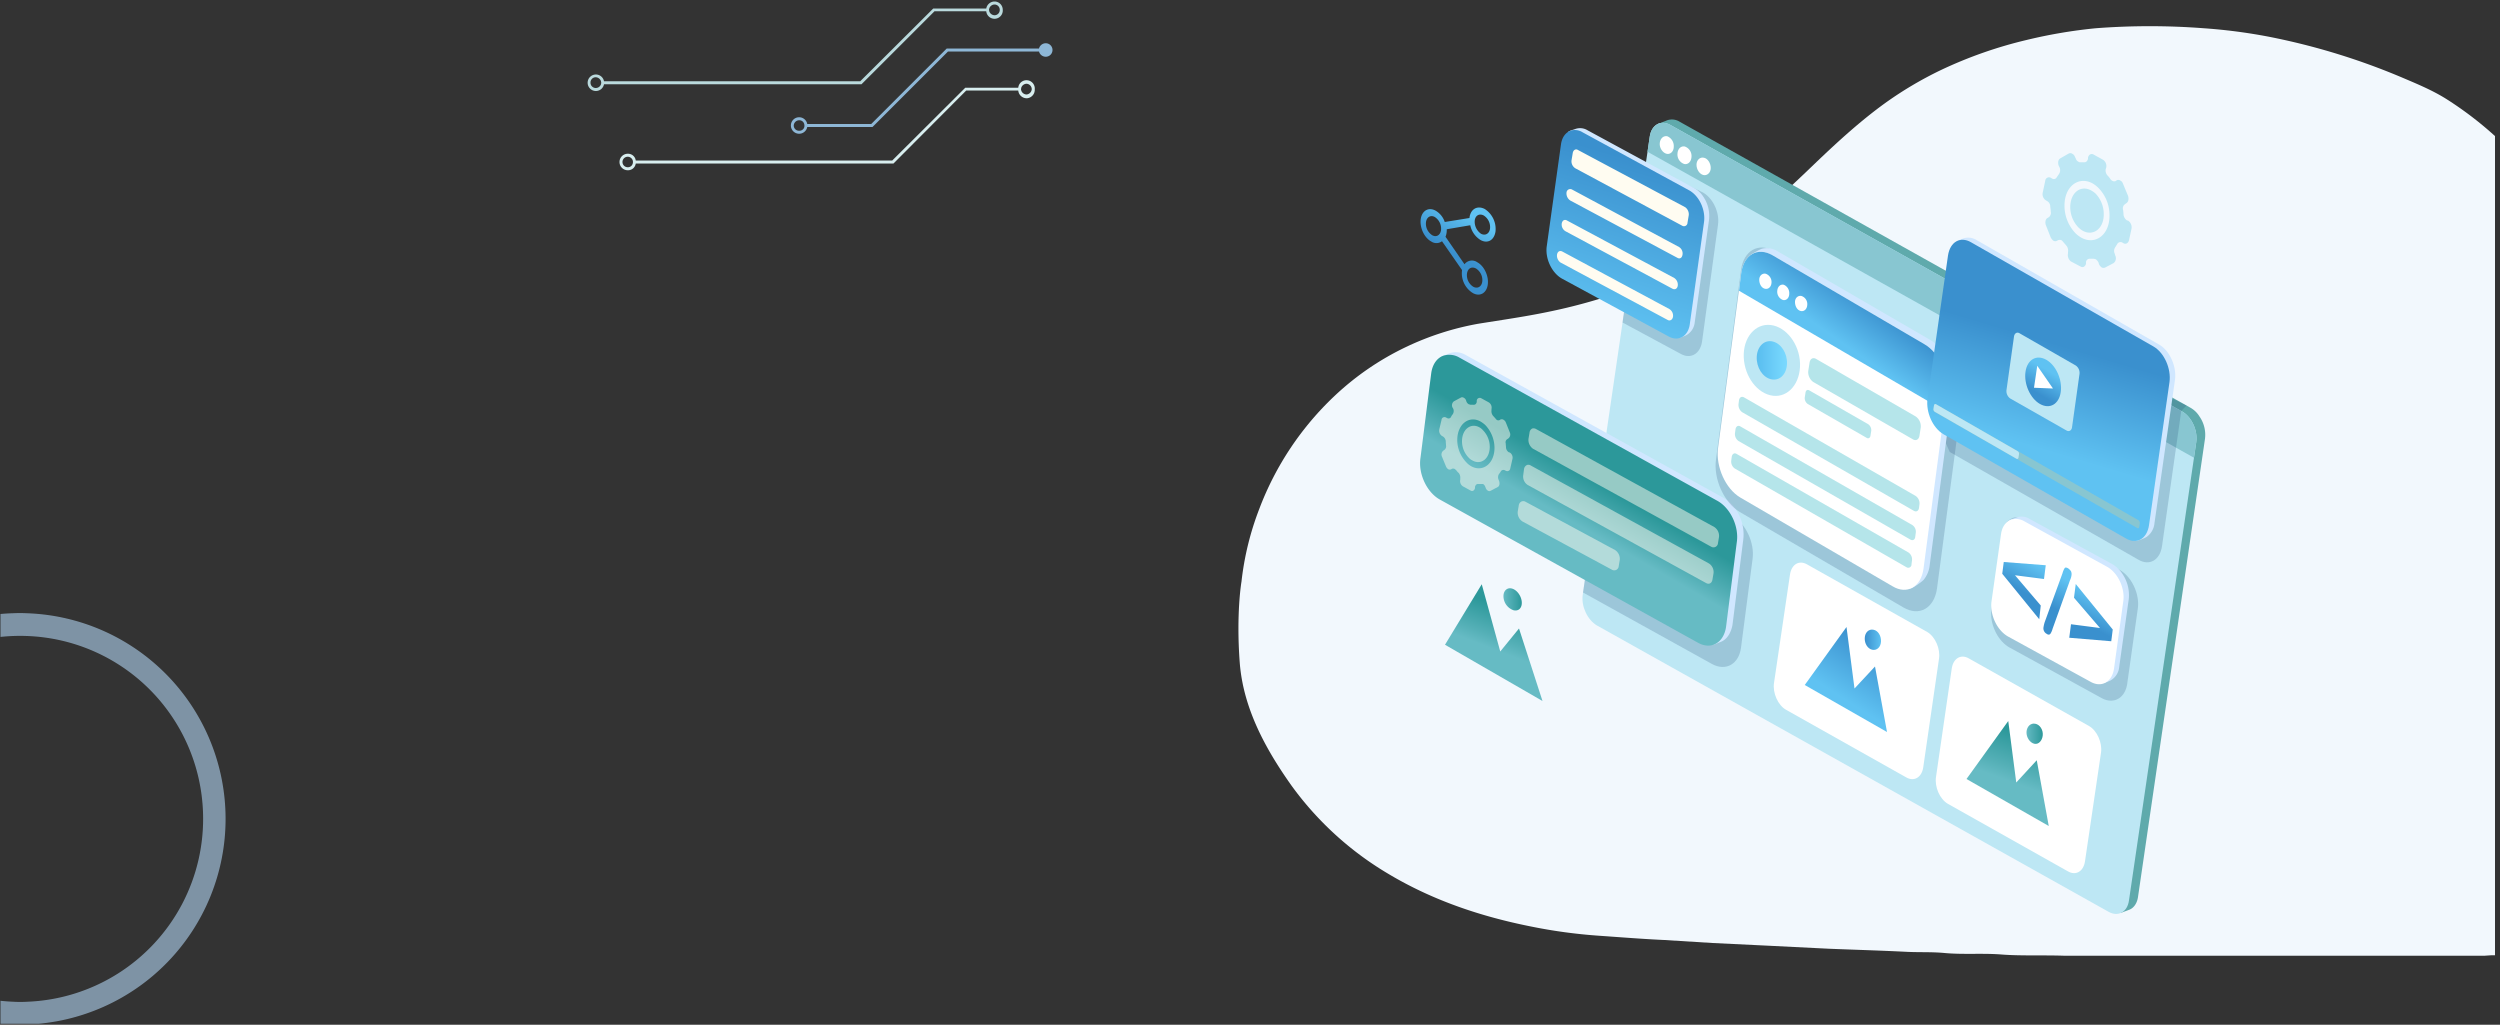
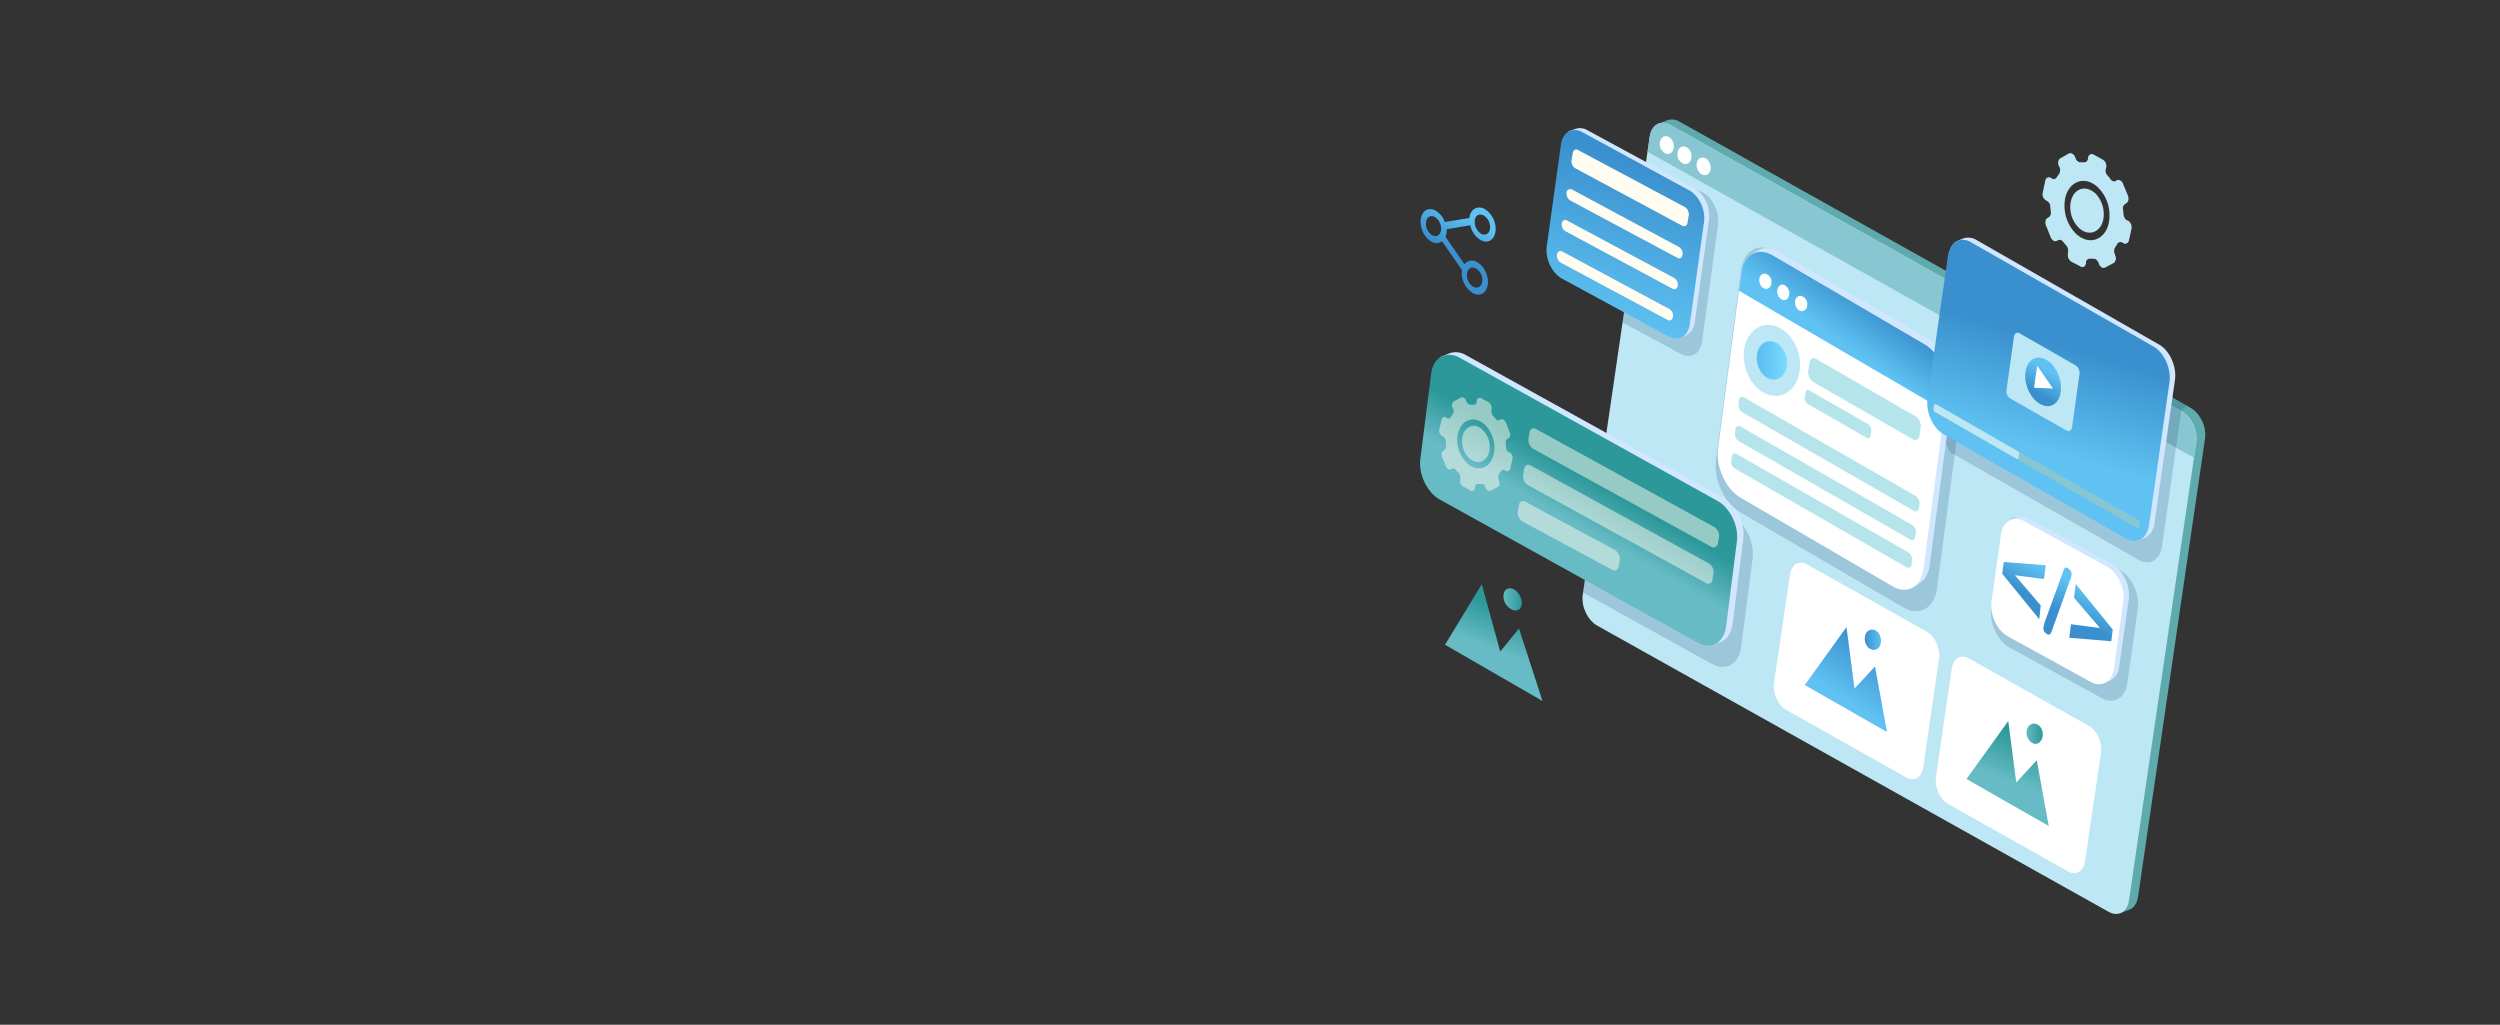
<svg xmlns="http://www.w3.org/2000/svg" xmlns:xlink="http://www.w3.org/1999/xlink" id="Layer_1" data-name="Layer 1" viewBox="0 0 1000 409.9">
  <rect x="0" y="0" width="1000" height="409.9" fill="#333333" stroke="none" />
  <defs>
    <style>.cls-1{fill:none;}.cls-2{clip-path:url(#clip-path);}.cls-3{fill:#8eb7d6;}.cls-4{fill:#badadd;}.cls-5{fill:#d8eeef;}.cls-6{fill:#b1d4f2;opacity:0.6;}.cls-12,.cls-15,.cls-6{isolation:isolate;}.cls-7{fill:#f2f8fd;}.cls-8{fill:#5faaac;}.cls-10,.cls-11,.cls-12,.cls-13,.cls-14,.cls-15,.cls-16,.cls-17,.cls-18,.cls-19,.cls-20,.cls-21,.cls-22,.cls-23,.cls-24,.cls-25,.cls-26,.cls-27,.cls-28,.cls-29,.cls-30,.cls-8,.cls-9{fill-rule:evenodd;}.cls-9{fill:#bde7f4;}.cls-10{fill:#88c6d1;}.cls-11{fill:#fff;}.cls-12{fill:#1a4272;opacity:0.2;}.cls-13{fill:#d0e7ff;}.cls-14{fill:url(#linear-gradient);}.cls-15,.cls-17{fill:#fffcf1;}.cls-15{opacity:0.5;}.cls-16{fill:url(#linear-gradient-2);}.cls-18{fill:url(#linear-gradient-3);}.cls-19{fill:url(#linear-gradient-4);}.cls-20{fill:url(#linear-gradient-5);}.cls-21{fill:url(#linear-gradient-6);}.cls-22{fill:url(#linear-gradient-7);}.cls-23{fill:url(#linear-gradient-8);}.cls-24{fill:url(#linear-gradient-9);}.cls-25{fill:#b5e5ea;}.cls-26{fill:url(#linear-gradient-10);}.cls-27{fill:url(#linear-gradient-11);}.cls-28{fill:url(#linear-gradient-12);}.cls-29{fill:url(#linear-gradient-13);}.cls-30{fill:url(#linear-gradient-14);}</style>
    <clipPath id="clip-path">
-       <rect class="cls-1" x="0.2" y="0.5" width="997.8" height="409" />
-     </clipPath>
+       </clipPath>
    <linearGradient id="linear-gradient" x1="627.05" y1="204.35" x2="636.11" y2="220.03" gradientTransform="matrix(1, 0, 0, -1, 0, 412)" gradientUnits="userSpaceOnUse">
      <stop offset="0" stop-color="#66bbc4" />
      <stop offset="0.28" stop-color="#55b0b7" />
      <stop offset="1" stop-color="#2c989a" />
    </linearGradient>
    <linearGradient id="linear-gradient-2" x1="658.74" y1="346.41" x2="639.44" y2="283.02" gradientTransform="matrix(1, 0, 0, -1, 0, 412)" gradientUnits="userSpaceOnUse">
      <stop offset="0" stop-color="#3a90ce" />
      <stop offset="1" stop-color="#5fc2f2" />
    </linearGradient>
    <linearGradient id="linear-gradient-3" x1="821.63" y1="168.76" x2="827.29" y2="179.76" xlink:href="#linear-gradient-2" />
    <linearGradient id="linear-gradient-4" x1="753.49" y1="152.19" x2="739.86" y2="131" xlink:href="#linear-gradient-2" />
    <linearGradient id="linear-gradient-5" x1="745.93" y1="156.11" x2="752.42" y2="156.11" xlink:href="#linear-gradient-2" />
    <linearGradient id="linear-gradient-6" x1="805.85" y1="98.76" x2="812.4" y2="116.77" xlink:href="#linear-gradient" />
    <linearGradient id="linear-gradient-7" x1="810.64" y1="118.52" x2="817.13" y2="118.52" xlink:href="#linear-gradient" />
    <linearGradient id="linear-gradient-8" x1="747.72" y1="291.59" x2="736.26" y2="275.3" xlink:href="#linear-gradient-2" />
    <linearGradient id="linear-gradient-9" x1="702.71" y1="267.84" x2="714.85" y2="267.84" gradientTransform="matrix(1, 0, 0, -1, 0, 412)" gradientUnits="userSpaceOnUse">
      <stop offset="0" stop-color="#59bdef" />
      <stop offset="1" stop-color="#7bdaff" />
    </linearGradient>
    <linearGradient id="linear-gradient-10" x1="824.78" y1="273.76" x2="812.66" y2="233.38" xlink:href="#linear-gradient-2" />
    <linearGradient id="linear-gradient-11" x1="814.65" y1="254.86" x2="819.72" y2="263.49" xlink:href="#linear-gradient-2" />
    <linearGradient id="linear-gradient-12" x1="581.4" y1="310.87" x2="589.5" y2="324.48" xlink:href="#linear-gradient-2" />
    <linearGradient id="linear-gradient-13" x1="600.67" y1="151.06" x2="606.74" y2="166.73" xlink:href="#linear-gradient" />
    <linearGradient id="linear-gradient-14" x1="601.39" y1="172.22" x2="608.75" y2="172.22" xlink:href="#linear-gradient" />
  </defs>
  <title>bt-pro-hero</title>
  <g class="cls-2">
    <g id="_3_lines_horizontal" data-name=" 3 lines horizontal">
      <path class="cls-3" d="M415.6,19.4H378.7L348.5,49.6H322.9a3.3,3.3,0,1,0,0,1.2H349l30.2-30.2h36.4a2.8,2.8,0,0,0,2.7,2.1,2.7,2.7,0,0,0,0-5.4A2.8,2.8,0,0,0,415.6,19.4ZM319.7,52.3a2.1,2.1,0,0,1-2.2-2h0a2.2,2.2,0,0,1,2.2-2.2h0a2,2,0,0,1,2,1.6,2.4,2.4,0,0,1,0,1.2A2,2,0,0,1,319.7,52.3Z" />
      <path class="cls-4" d="M394.5,3.4H373.3L344.1,32.5H241.6a3.3,3.3,0,1,0,0,1.2h103L373.8,4.5h20.7a3.3,3.3,0,0,0,6.6-.6A3.3,3.3,0,0,0,397.8.6,3.4,3.4,0,0,0,394.5,3.4ZM238.3,35.2a2.1,2.1,0,0,1-2.1-2.1h0a2.1,2.1,0,0,1,2-2.2h.1a2.3,2.3,0,0,1,2.1,1.6c0,.2.1.4.1.6s-.1.4-.1.6A2.2,2.2,0,0,1,238.3,35.2ZM399.9,3.9a2.1,2.1,0,0,1-2,2.2h-.1a2.3,2.3,0,0,1-2.1-1.6c0-.2-.1-.4-.1-.6s.1-.3.1-.5a2.3,2.3,0,0,1,2.1-1.6,2.1,2.1,0,0,1,2.1,2.1Z" />
      <path class="cls-5" d="M407.3,35.1H386.1L356.9,64.2H254.3a3.1,3.1,0,0,0-3.2-2.7,3.3,3.3,0,1,0,0,6.6h0a3.1,3.1,0,0,0,3.2-2.7H357.4l29.1-29.2h20.8a3.4,3.4,0,0,0,3.6,3.1,3.4,3.4,0,0,0,3-3.6,3.3,3.3,0,0,0-6.6-.6ZM251.1,66.9a2.1,2.1,0,1,1,2-2.7,2.4,2.4,0,0,1,0,1.2A2,2,0,0,1,251.1,66.9ZM412.7,35.7a2.3,2.3,0,0,1-2.1,2.1,2.3,2.3,0,0,1-2.1-1.6c0-.2-.1-.3-.1-.5s.1-.4.1-.6a2.3,2.3,0,0,1,2.1-1.6A2.2,2.2,0,0,1,412.7,35.7Z" />
    </g>
    <path id="circle" class="cls-6" d="M10.8,409.8A82.3,82.3,0,1,1,5.1,245.3a54.2,54.2,0,0,1,5.7,0,82.3,82.3,0,0,1,0,164.5Zm0-155.4a73.2,73.2,0,0,0-75.9,70.4A73.4,73.4,0,0,0,5.4,400.7a48.6,48.6,0,0,0,5.4,0,73.2,73.2,0,0,0,70.4-75.9,73.1,73.1,0,0,0-70.4-70.4Z" />
    <path class="cls-7" d="M495.9,265.1c1.4,18.3,10.4,34.6,20.6,49a128.8,128.8,0,0,0,38.6,35.3c18,10.8,37.3,17.2,57.3,21.2a208.3,208.3,0,0,0,27.3,3.7c8.7.6,17.3,1.3,26,1.7l19.3,1.2,22.7,1.1,24,1.2c10.1.4,20.3.7,30.4,1.2,5.3.3,10.5,0,15.7.5,7.6.7,15.2,0,22.8.6s16.9.2,25.3.5H993.7l2.9-.2c3.1,0,6.1-.1,9.1,0,6.8.4,13.5-.7,20.3-.6V88.6a73.7,73.7,0,0,0-4.8-8.7A188.5,188.5,0,0,0,1003,59.2a142.3,142.3,0,0,0-24.3-19.5c-5.7-3.6-11.8-6.1-17.9-8.7a269.9,269.9,0,0,0-52.7-16.2,217.6,217.6,0,0,0-26.6-3.5,283.2,283.2,0,0,0-43.2,0A200.3,200.3,0,0,0,810.6,16a173.4,173.4,0,0,0-34.4,12.1,149.4,149.4,0,0,0-22.1,13.1c-9.7,7-18.6,15.1-27.4,23.5-10.3,9.9-20.7,19.8-32.1,28.2a171.4,171.4,0,0,1-35.5,19.8A225.8,225.8,0,0,1,619,124.8c-9.2,1.9-18.4,3.2-27.7,4.7a113.5,113.5,0,0,0-28.9,9.3,111.7,111.7,0,0,0-28.5,19.5,120.7,120.7,0,0,0-30.2,45.3,116.1,116.1,0,0,0-7.1,29S494.4,245.2,495.9,265.1Z" />
  </g>
  <path class="cls-8" d="M671.7,48.6a5.8,5.8,0,0,0-4.8-.5l-3.5,1.4c-1.3,6.7,183.4,313.9,185.1,315.6l3.2-1.2c2.1-.8,3.2-3,3.5-5.1L882,175.5h0a12.8,12.8,0,0,0-2.2-8.9,10.1,10.1,0,0,0-3.6-3.5Z" />
  <path class="cls-9" d="M872.7,164.5,668.2,50c-3.9-2.2-7.6-.1-8.3,4.6L633.1,237.9c-.7,4.6,1.9,10.1,5.7,12.3L843.4,364.7c3.9,2.2,7.6.1,8.2-4.6l26.9-183.2C879.2,172.2,876.6,166.6,872.7,164.5Z" />
  <path class="cls-10" d="M872.7,164.5,668.2,50c-3.9-2.2-7.6-.1-8.3,4.6l-.9,6.1L877.6,183.1l.9-6.3C879.2,172.2,876.6,166.6,872.7,164.5Z" />
  <path class="cls-11" d="M666.9,54.5a4.2,4.2,0,0,1,2.6,4.2c0,1.9-1.4,3.2-2.9,2.8s-2.8-2.2-2.7-4.1S665.3,54.2,666.9,54.5Z" />
  <path class="cls-11" d="M673.9,58.6a4,4,0,0,1,2.7,4.1c-.1,2-1.4,3.2-2.9,2.9a4,4,0,0,1-2.7-4.2C671.1,59.5,672.4,58.3,673.9,58.6Z" />
  <path class="cls-11" d="M681.6,63.1c1.5.3,2.7,2.2,2.7,4.1s-1.5,3.2-3,2.8-2.7-2.2-2.7-4.1S680,62.7,681.6,63.1Z" />
  <path class="cls-12" d="M847.9,228l-36.8-20.1a6.9,6.9,0,0,0-6-.7c-2.2.9-3.9,3.1-4.4,6.4l-4.1,29.9c-.9,5.9,2.4,12.8,7.2,15.5l36.8,20.2c4.8,2.7,9.5.1,10.3-5.8l4.2-29.8C856,237.7,852.7,230.7,847.9,228Z" />
  <path class="cls-12" d="M794.1,122.9l80.5,39.3-2.1,2.2-7.7,54.1c-.8,5.5-5,8-9.4,5.4l-75.5-43.1-6.5-14.6Z" />
  <path class="cls-12" d="M692.9,206.3l-49.8-27.6-1.7,2.6L633.2,237l51.6,28.6c5.5,3,10.7.1,11.6-6.5l4.6-35.3C702,217.2,698.3,209.4,692.9,206.3Z" />
  <path class="cls-13" d="M690.7,218.5l-6,39.1,1,.2,2.5-1c2.9-1.1,4.3-4.1,4.8-6.9l4.3-34h0a17.6,17.6,0,0,0-2.9-12,14.7,14.7,0,0,0-4.9-4.7L586.3,142a7.8,7.8,0,0,0-6.5-.7l-2.2.9c-1.2.4-1.5.7-1.5.8C577.2,153,692.2,208.3,690.7,218.5Z" />
  <path class="cls-14" d="M686.9,200.3,583.7,143a7.8,7.8,0,0,0-6.4-.7c-2.5.9-4.3,3.4-4.8,6.9l-4.3,33.9c-1,6.3,2.5,13.8,7.7,16.7l103.3,57.3c5.2,2.9,10.2.1,11.2-6.2l4.3-33.9C695.7,210.7,692.2,203.2,686.9,200.3Z" />
  <path class="cls-15" d="M685.7,210.8l-71.3-39.2a2,2,0,0,0-1.5-.2,2.1,2.1,0,0,0-1.1,1.7l-.4,2.4a4.3,4.3,0,0,0,1.8,4l71.3,39.2a1.8,1.8,0,0,0,2.7-1.5l.4-2.4a4.2,4.2,0,0,0-1.9-4ZM646,220a4.2,4.2,0,0,1,1.9,4l-.4,2.4a1.8,1.8,0,0,1-2.7,1.5L609,208.6a4.2,4.2,0,0,1-1.9-4l.4-2.4a2,2,0,0,1,1.1-1.6,1.8,1.8,0,0,1,1.6.1L646,220Zm37.6,5.4a4.1,4.1,0,0,1,1.8,4l-.4,2.3c-.2,1.6-1.4,2.2-2.6,1.5L611.1,194a4,4,0,0,1-1.8-4l.3-2.3a2.1,2.1,0,0,1,1.2-1.7,1.7,1.7,0,0,1,1.5.2Z" />
  <path class="cls-15" d="M591.7,170.9c-3.3-1.8-6.9.7-6.9,5.6a9.5,9.5,0,0,0,2.8,6.7,4.5,4.5,0,0,0,1.4,1c3.3,1.9,6.9-.6,6.9-5.5a9.5,9.5,0,0,0-2.8-6.7,4.9,4.9,0,0,0-1.4-1.1Zm-3.2,15.6a7.3,7.3,0,0,1-1.8-1.4,13,13,0,0,1-3.8-9c0-6.6,4.8-10,9.3-7.5a11.5,11.5,0,0,1,1.9,1.4,13.4,13.4,0,0,1,3.7,9.1c0,6.5-4.8,9.9-9.3,7.4Zm15.4-5.5a2.4,2.4,0,0,1,1.1,2.5l-.9,3.9a1.2,1.2,0,0,1-1.8.9l-.4-.2a1.2,1.2,0,0,0-1.6.5,6.1,6.1,0,0,1-.7,1,2.4,2.4,0,0,0-.2,2.2l.2.5c.4,1,.2,2.2-.5,2.5l-2.8,1.5a1.1,1.1,0,0,1-1.1,0,2,2,0,0,1-.9-1.1l-.2-.5a2,2,0,0,0-.9-1.1h-1.9c-.6-.1-1.1.4-1.3,1.1v.5c-.2,1-1,1.5-1.8,1l-3.1-1.7a2.5,2.5,0,0,1-1-2.6v-.5a3,3,0,0,0-.6-2.2,5.2,5.2,0,0,1-1-1.1l-.6-.5a1.4,1.4,0,0,0-1.1-.1l-.3.2a1.3,1.3,0,0,1-1.2,0,2.5,2.5,0,0,1-.9-1.1l-1.6-3.9a2,2,0,0,1,.6-2.5l.3-.2a1.8,1.8,0,0,0,.7-1.9c0-.5-.1-1-.1-1.6a2.5,2.5,0,0,0-1.1-1.9l-.4-.2a2.6,2.6,0,0,1-1.1-2.6l.9-3.8a1.2,1.2,0,0,1,1.8-1l.4.2a1.1,1.1,0,0,0,1.6-.4,4.1,4.1,0,0,1,.7-1.1,2.4,2.4,0,0,0,.2-2.2l-.3-.5a2,2,0,0,1,.6-2.5l2.8-1.5a1.1,1.1,0,0,1,1.1.1,1.8,1.8,0,0,1,.9,1l.2.6a2.2,2.2,0,0,0,.9,1l.7.2h1.1c.7.1,1.2-.3,1.4-1.1v-.5a1.2,1.2,0,0,1,1.8-1l3.1,1.7a2.5,2.5,0,0,1,1,2.6v.5a2.9,2.9,0,0,0,.6,2.2l1,1.1a1.7,1.7,0,0,0,.6.6,1.1,1.1,0,0,0,1.1,0l.3-.2a1.3,1.3,0,0,1,1.2.1,2.2,2.2,0,0,1,.9,1l1.6,4a2,2,0,0,1-.6,2.5l-.3.2a1.5,1.5,0,0,0-.7,1.8c0,.6.1,1.1.1,1.6a2.5,2.5,0,0,0,1.1,1.9Z" />
  <path class="cls-12" d="M681.2,77,658.9,66.3l-8.8,55L649,129l23.2,12.5c4,2.3,7.8.1,8.6-4.7l6.4-46.9C687.9,85,685.2,79.3,681.2,77Z" />
  <path class="cls-13" d="M678.5,90.1,671.6,135h.7l2-.8a6.6,6.6,0,0,0,3.6-5.3l5.7-40.9h0a13.6,13.6,0,0,0-2.2-9.2,10.1,10.1,0,0,0-3.8-3.6L635,52.1a5.7,5.7,0,0,0-4.9-.5l-1.8.6c-.9.4-1.1.6-1.1.7C628,60.6,679.7,82.2,678.5,90.1Z" />
  <path class="cls-16" d="M675.6,76.1,633,52.9a5.8,5.8,0,0,0-4.9-.6c-1.9.8-3.3,2.6-3.7,5.4l-5.7,40.8c-.7,4.9,2,10.6,6,12.9l42.6,23.1c4,2.3,7.9.1,8.6-4.7l5.7-40.9C682.3,84,679.7,78.3,675.6,76.1Z" />
  <path class="cls-17" d="M667.7,123.6l-42.8-23c-1-.5-1.9,0-2.1,1.3a3.4,3.4,0,0,0,1.4,3.1l42.9,23c.9.5,1.9-.1,2.1-1.3a3.1,3.1,0,0,0-1.5-3.1Zm2-12.4a3.2,3.2,0,0,1,1.4,3.1c-.2,1.2-1.1,1.7-2.1,1.2l-42.8-23a3.1,3.1,0,0,1-1.5-3.1c.2-1.2,1.1-1.8,2.1-1.2l42.9,23Zm4.4-28.3L631.2,60c-.9-.6-1.9,0-2.1,1.2l-.5,3a3.3,3.3,0,0,0,1.5,3.1l42.8,23a1.4,1.4,0,0,0,2.1-1.2l.5-3a3.5,3.5,0,0,0-1.4-3.2Zm-2.5,15.9a3,3,0,0,1,1.4,3.1c-.2,1.3-1.1,1.8-2.1,1.2L628.1,80.2a3.4,3.4,0,0,1-1.5-3.1,1.5,1.5,0,0,1,2.2-1.3Z" />
  <path class="cls-13" d="M845.9,242l-5.1,31.2h.8l2.2-.8a6.9,6.9,0,0,0,3.9-5.8l3.8-26.9h0a15.1,15.1,0,0,0-2.5-10.1,12.4,12.4,0,0,0-4-3.9l-33.1-18.1a6.1,6.1,0,0,0-5.4-.6l-1.9.7a4.3,4.3,0,0,0-1.2.7C804.3,216.9,847.2,233.4,845.9,242Z" />
  <path class="cls-11" d="M842.8,226.7l-33.1-18.2a6.6,6.6,0,0,0-5.4-.6c-2,.8-3.5,2.8-3.9,5.8l-3.8,26.9c-.7,5.3,2.2,11.5,6.6,14l33,18.1c4.4,2.5,8.6.1,9.4-5.2l3.7-26.9C850.1,235.4,847.2,229.1,842.8,226.7Z" />
  <path class="cls-18" d="M828.4,228.5a2.9,2.9,0,0,1,.2,1.6,6.5,6.5,0,0,1-.6,2l-7,19.5a5.7,5.7,0,0,1-.6,1.5,1.4,1.4,0,0,1-.6.7,1,1,0,0,1-1-.2,2.5,2.5,0,0,1-1.4-2.7,13.3,13.3,0,0,1,.5-2.1l7.1-19.5a7.3,7.3,0,0,1,.9-2.1c.3-.3.7-.2,1.3.1a4.5,4.5,0,0,1,1.2,1.2Zm1.9,5.1-.7,5.5L840,251.2l-11.6-1.5-.7,5.4,16.8,1.4.6-4.7-14.8-18.2Zm-29.4-4.1,14.8,18.2.6-5.5L806,230.1l11.6,1.5.7-5.5-16.8-1.3Z" />
  <path class="cls-11" d="M716,229.8c.6-4.1,3.7-5.9,6.9-4l48,27c3.2,1.9,5.3,6.7,4.7,10.7l-6.3,43.4c-.6,4.1-3.7,5.9-6.9,4l-48-27c-3.2-1.8-5.4-6.7-4.8-10.7Z" />
  <polygon class="cls-19" points="721.9 274 738.6 250.8 741.8 275.4 750 266.6 754.8 292.8 721.9 274" />
  <path class="cls-20" d="M749.4,251.9c1.8.3,3.1,2.4,3,4.7s-1.7,3.7-3.5,3.3-3.1-2.4-3-4.7S747.6,251.5,749.4,251.9Z" />
  <path class="cls-11" d="M780.7,267.4c.6-4.1,3.7-5.9,6.9-4l48,27c3.2,1.8,5.4,6.7,4.8,10.7L834,344.5c-.6,4.1-3.7,5.9-6.9,4l-48-27c-3.2-1.9-5.3-6.7-4.7-10.7Z" />
  <polygon class="cls-21" points="786.6 311.6 803.3 288.4 806.5 313 814.7 304.1 819.5 330.4 786.6 311.6" />
  <path class="cls-22" d="M814.1,289.5c1.8.3,3.2,2.4,3,4.6s-1.7,3.8-3.4,3.4-3.2-2.5-3.1-4.7S812.3,289.1,814.1,289.5Z" />
  <path class="cls-12" d="M696.4,108.1c1-7.9,7-11.3,13.4-7.6l65.5,38.3c6.3,3.7,10.6,13.2,9.5,21.1l-10,75.5c-1.1,7.9-7.1,11.3-13.4,7.6l-65.5-38.2c-6.3-3.8-10.6-13.2-9.5-21.1Z" />
  <path class="cls-13" d="M698.7,107.7c.1-.9.3-4.7,1.3-5.5a24.5,24.5,0,0,1,4.7-2.7,8.3,8.3,0,0,1,6.5,1.1l61.1,35.5c5.9,3.5,9.9,12.2,8.9,19.6l-9.3,70.2a11,11,0,0,1-2.5,6.1,22.8,22.8,0,0,1-4.6,3.2c-1.8.9-4.2-1.6-5.3-2.3l-61.2-35.4c-5.9-3.5-9.9-12.3-8.9-19.6Z" />
  <path class="cls-11" d="M696.5,109.2c1-7.4,6.6-10.5,12.5-7.1l60.8,35.6c5.9,3.4,9.9,12.2,8.9,19.6l-9.3,70.2c-1,7.3-6.6,10.5-12.4,7L696.1,199c-5.9-3.5-9.8-12.3-8.9-19.6Z" />
  <path class="cls-23" d="M696.5,109.2c1-7.4,6.6-10.5,12.5-7.1l60.8,35.6c5.9,3.4,9.9,12.2,8.9,19.6l-.9,7-82.2-48Z" />
  <path class="cls-11" d="M706.3,109.5a3.5,3.5,0,0,1,2.3,3.6c-.1,1.6-1.2,2.7-2.6,2.4s-2.3-1.9-2.3-3.6S705,109.2,706.3,109.5Z" />
  <path class="cls-11" d="M713.5,113.9a3.6,3.6,0,0,1,2.2,3.6c0,1.7-1.2,2.8-2.5,2.5a3.5,3.5,0,0,1-2.3-3.6C711,114.7,712.1,113.6,713.5,113.9Z" />
  <path class="cls-11" d="M720.6,118.4a3.4,3.4,0,0,1,2.3,3.6c-.1,1.6-1.2,2.7-2.6,2.4s-2.3-1.9-2.3-3.6S719.3,118.1,720.6,118.4Z" />
  <path class="cls-9" d="M709.4,130.2c6.2,1.5,11,8.9,10.6,16.6s-5.7,12.8-11.9,11.3-10.9-8.9-10.6-16.6S703.2,128.7,709.4,130.2Z" />
  <path class="cls-24" d="M709.1,136.6c3.4.8,5.9,4.8,5.7,9s-3,6.9-6.4,6.1-5.9-4.8-5.7-9S705.8,135.8,709.1,136.6Z" />
  <path class="cls-25" d="M723.8,145.2c.2-1.7,1.4-2.4,2.7-1.6l39.8,23a4.8,4.8,0,0,1,2,4.4l-.5,3.2c-.2,1.6-1.4,2.3-2.7,1.5l-39.8-22.9a4.9,4.9,0,0,1-2-4.4Z" />
  <path class="cls-25" d="M722.2,157.1c.1-1,.8-1.4,1.6-.9l23.5,13.5a2.9,2.9,0,0,1,1.2,2.6l-.3,1.9c-.1,1-.9,1.4-1.6.9l-23.5-13.5a2.9,2.9,0,0,1-1.2-2.6Z" />
  <path class="cls-25" d="M695.6,160.1c.2-1.2,1.1-1.7,2.1-1.1l68.6,39.4a3.6,3.6,0,0,1,1.5,3.2l-.2,1.6c-.2,1.2-1.1,1.7-2.1,1.1l-68.6-39.4a3.6,3.6,0,0,1-1.5-3.2Z" />
  <path class="cls-25" d="M694.2,171.7c.2-1.2,1.1-1.7,2-1.1L764.9,210a3.2,3.2,0,0,1,1.4,3.2l-.2,1.5c-.1,1.2-1,1.7-2,1.1l-68.7-39.4a3.4,3.4,0,0,1-1.4-3.2Z" />
  <path class="cls-25" d="M692.7,182.7c.2-1.2,1.1-1.7,2-1.1L763.4,221a3.4,3.4,0,0,1,1.4,3.2l-.2,1.5a1.3,1.3,0,0,1-2,1.2l-68.7-39.5a3.4,3.4,0,0,1-1.4-3.2Z" />
  <path class="cls-13" d="M781.4,101.3c.3-1.5-.8-2.7-.1-3.7s3.2-1.9,4.2-2.3a6.4,6.4,0,0,1,5.1.7l73,41.8c4.3,2.4,7.1,8.8,6.4,14.1l-8.2,57.3a7.6,7.6,0,0,1-3.2,5.6c-1,.6-3.6,1.7-4.9,1.6s-.2-1.3-1.1-1.9l-73-41.7c-4.3-2.5-7.1-8.8-6.4-14.2Z" />
  <path class="cls-26" d="M779.2,102.2c.8-5.4,4.9-7.8,9.2-5.3l73,41.7c4.3,2.5,7.1,8.8,6.4,14.2l-8.2,57.3c-.8,5.4-4.9,7.8-9.2,5.3l-73-41.7c-4.3-2.5-7.1-8.8-6.4-14.2Z" />
  <path class="cls-10" d="M773.6,162.1c0-.4.4-.6.8-.4l81,46.4a1.3,1.3,0,0,1,.5,1.3l-.2,1.4a.5.5,0,0,1-.8.4l-81-46.4a1.2,1.2,0,0,1-.5-1.3Z" />
  <path class="cls-9" d="M773.6,162.2c.1-.5.4-.7.8-.5l32.7,18.8a1.2,1.2,0,0,1,.5,1.2l-.2,1.3c-.1.5-.4.7-.8.5l-32.7-18.8a1.2,1.2,0,0,1-.5-1.2Z" />
  <path class="cls-9" d="M805.6,134.6c.2-1.3,1.2-1.9,2.2-1.3l22.5,12.9a3.6,3.6,0,0,1,1.5,3.4l-3,21.4c-.2,1.2-1.2,1.8-2.2,1.2l-22.5-12.8a3.6,3.6,0,0,1-1.5-3.4Z" />
  <path class="cls-27" d="M818.5,143.9c-3.9-2.2-7.6-.1-8.3,4.8s1.9,10.7,5.8,12.9,7.6.1,8.3-4.8S822.4,146.1,818.5,143.9Z" />
  <polygon class="cls-11" points="814.9 146.3 813.6 155.1 821.2 155.4 814.9 146.3" />
  <path class="cls-9" d="M836.5,76.2c-4.1-2.3-8.4.7-8.4,6.7a11.7,11.7,0,0,0,3.4,8.2,8.3,8.3,0,0,0,1.6,1.2c4.1,2.3,8.5-.8,8.4-6.7a11.9,11.9,0,0,0-3.3-8.2,8.8,8.8,0,0,0-1.7-1.2Zm-3.9,18.9a11.3,11.3,0,0,1-2.3-1.7,15.9,15.9,0,0,1-4.5-11c-.1-8,5.8-12.1,11.3-9a10.9,10.9,0,0,1,2.2,1.7,15.5,15.5,0,0,1,4.5,11c.1,7.9-5.7,12-11.2,9Zm18.7-6.8a3.2,3.2,0,0,1,1.3,3.2l-1,4.6c-.3,1.2-1.3,1.7-2.2,1.2l-.5-.3a1.5,1.5,0,0,0-2,.6l-.8,1.3a2.6,2.6,0,0,0-.2,2.6l.2.7a2.5,2.5,0,0,1-.6,3l-3.4,1.8a1.7,1.7,0,0,1-1.4,0,3.6,3.6,0,0,1-1.1-1.3l-.2-.7a3.6,3.6,0,0,0-1.1-1.3l-.8-.2H836a1.5,1.5,0,0,0-1.6,1.3v.7c-.3,1.1-1.2,1.7-2.2,1.1l-3.8-2a3.2,3.2,0,0,1-1.2-3.2v-.6a3.1,3.1,0,0,0-.7-2.6l-1.2-1.4a4.6,4.6,0,0,0-.7-.7,1.7,1.7,0,0,0-1.4,0l-.4.2a1.4,1.4,0,0,1-1.4,0,3.6,3.6,0,0,1-1.1-1.3l-1.9-4.8c-.5-1.2-.2-2.6.6-3l.5-.3a2.2,2.2,0,0,0,.8-2.3,13.7,13.7,0,0,0-.2-1.9,2.5,2.5,0,0,0-1.3-2.3l-.5-.3a2.9,2.9,0,0,1-1.2-3.1l1-4.7a1.5,1.5,0,0,1,2.2-1.2l.5.3a1.3,1.3,0,0,0,1.9-.5l.9-1.3a2.8,2.8,0,0,0,.2-2.7l-.3-.6c-.5-1.2-.2-2.6.7-3l3.3-1.9a1.4,1.4,0,0,1,1.4.1,2.1,2.1,0,0,1,1.1,1.3l.3.6a2.1,2.1,0,0,0,1.1,1.3,1.1,1.1,0,0,0,.8.2h1.4c.8.1,1.4-.5,1.6-1.4V63c.3-1.2,1.3-1.7,2.2-1.2l3.8,2.1a3,3,0,0,1,1.3,3.1l-.2.6a3,3,0,0,0,.8,2.7,7.6,7.6,0,0,1,1.1,1.4,1.9,1.9,0,0,0,.7.6,1.4,1.4,0,0,0,1.4.1l.4-.3a1.4,1.4,0,0,1,1.4.1,2.1,2.1,0,0,1,1.1,1.3l2,4.8c.4,1.2.2,2.5-.7,3l-.4.3a2,2,0,0,0-.9,2.2,12.3,12.3,0,0,1,.2,1.9,3.2,3.2,0,0,0,1.3,2.4Z" />
  <path class="cls-28" d="M596,91.5c-.3,2-1.9,2.9-3.6,2a5.9,5.9,0,0,1-2.5-5.4c.3-2,1.9-2.8,3.6-1.9a5.5,5.5,0,0,1,2.5,5.3Zm-9.2,17.9c.3-2.1,1.9-2.9,3.6-2a5.5,5.5,0,0,1,2.5,5.3c-.3,2-1.9,2.9-3.6,2a5.5,5.5,0,0,1-2.5-5.3ZM576.4,92.1c-.3,2-1.9,2.9-3.5,2a5.5,5.5,0,0,1-2.5-5.3c.3-2,1.9-2.9,3.5-2a5.5,5.5,0,0,1,2.5,5.3Zm17.5-8.5c-2.9-1.5-5.6-.1-6.1,3.4v.2l-9.9,1.6a8.2,8.2,0,0,0-3.6-4.5c-2.8-1.6-5.5-.1-6,3.3s1.4,7.5,4.2,9a3.7,3.7,0,0,0,4.3-.1l8,11.5v.2a9.3,9.3,0,0,0,4.3,9c2.8,1.6,5.5.1,6-3.3s-1.4-7.5-4.2-9a3.7,3.7,0,0,0-5.1.8l-7.6-11a5.7,5.7,0,0,0,.4-1.4,8.6,8.6,0,0,0,.1-1.6l9.4-1.6a9.1,9.1,0,0,0,4.1,5.9c2.8,1.6,5.5.1,6-3.4A9.5,9.5,0,0,0,593.9,83.6Z" />
  <polygon class="cls-29" points="578 257.9 592.7 233.7 600.1 260.6 607.6 251.4 617 280.4 578 257.9" />
  <path class="cls-30" d="M604.7,235.4c2,.5,3.8,2.9,4,5.3s-1.2,3.9-3.3,3.4a6,6,0,0,1-4-5.2C601.2,236.5,602.7,234.9,604.7,235.4Z" />
</svg>